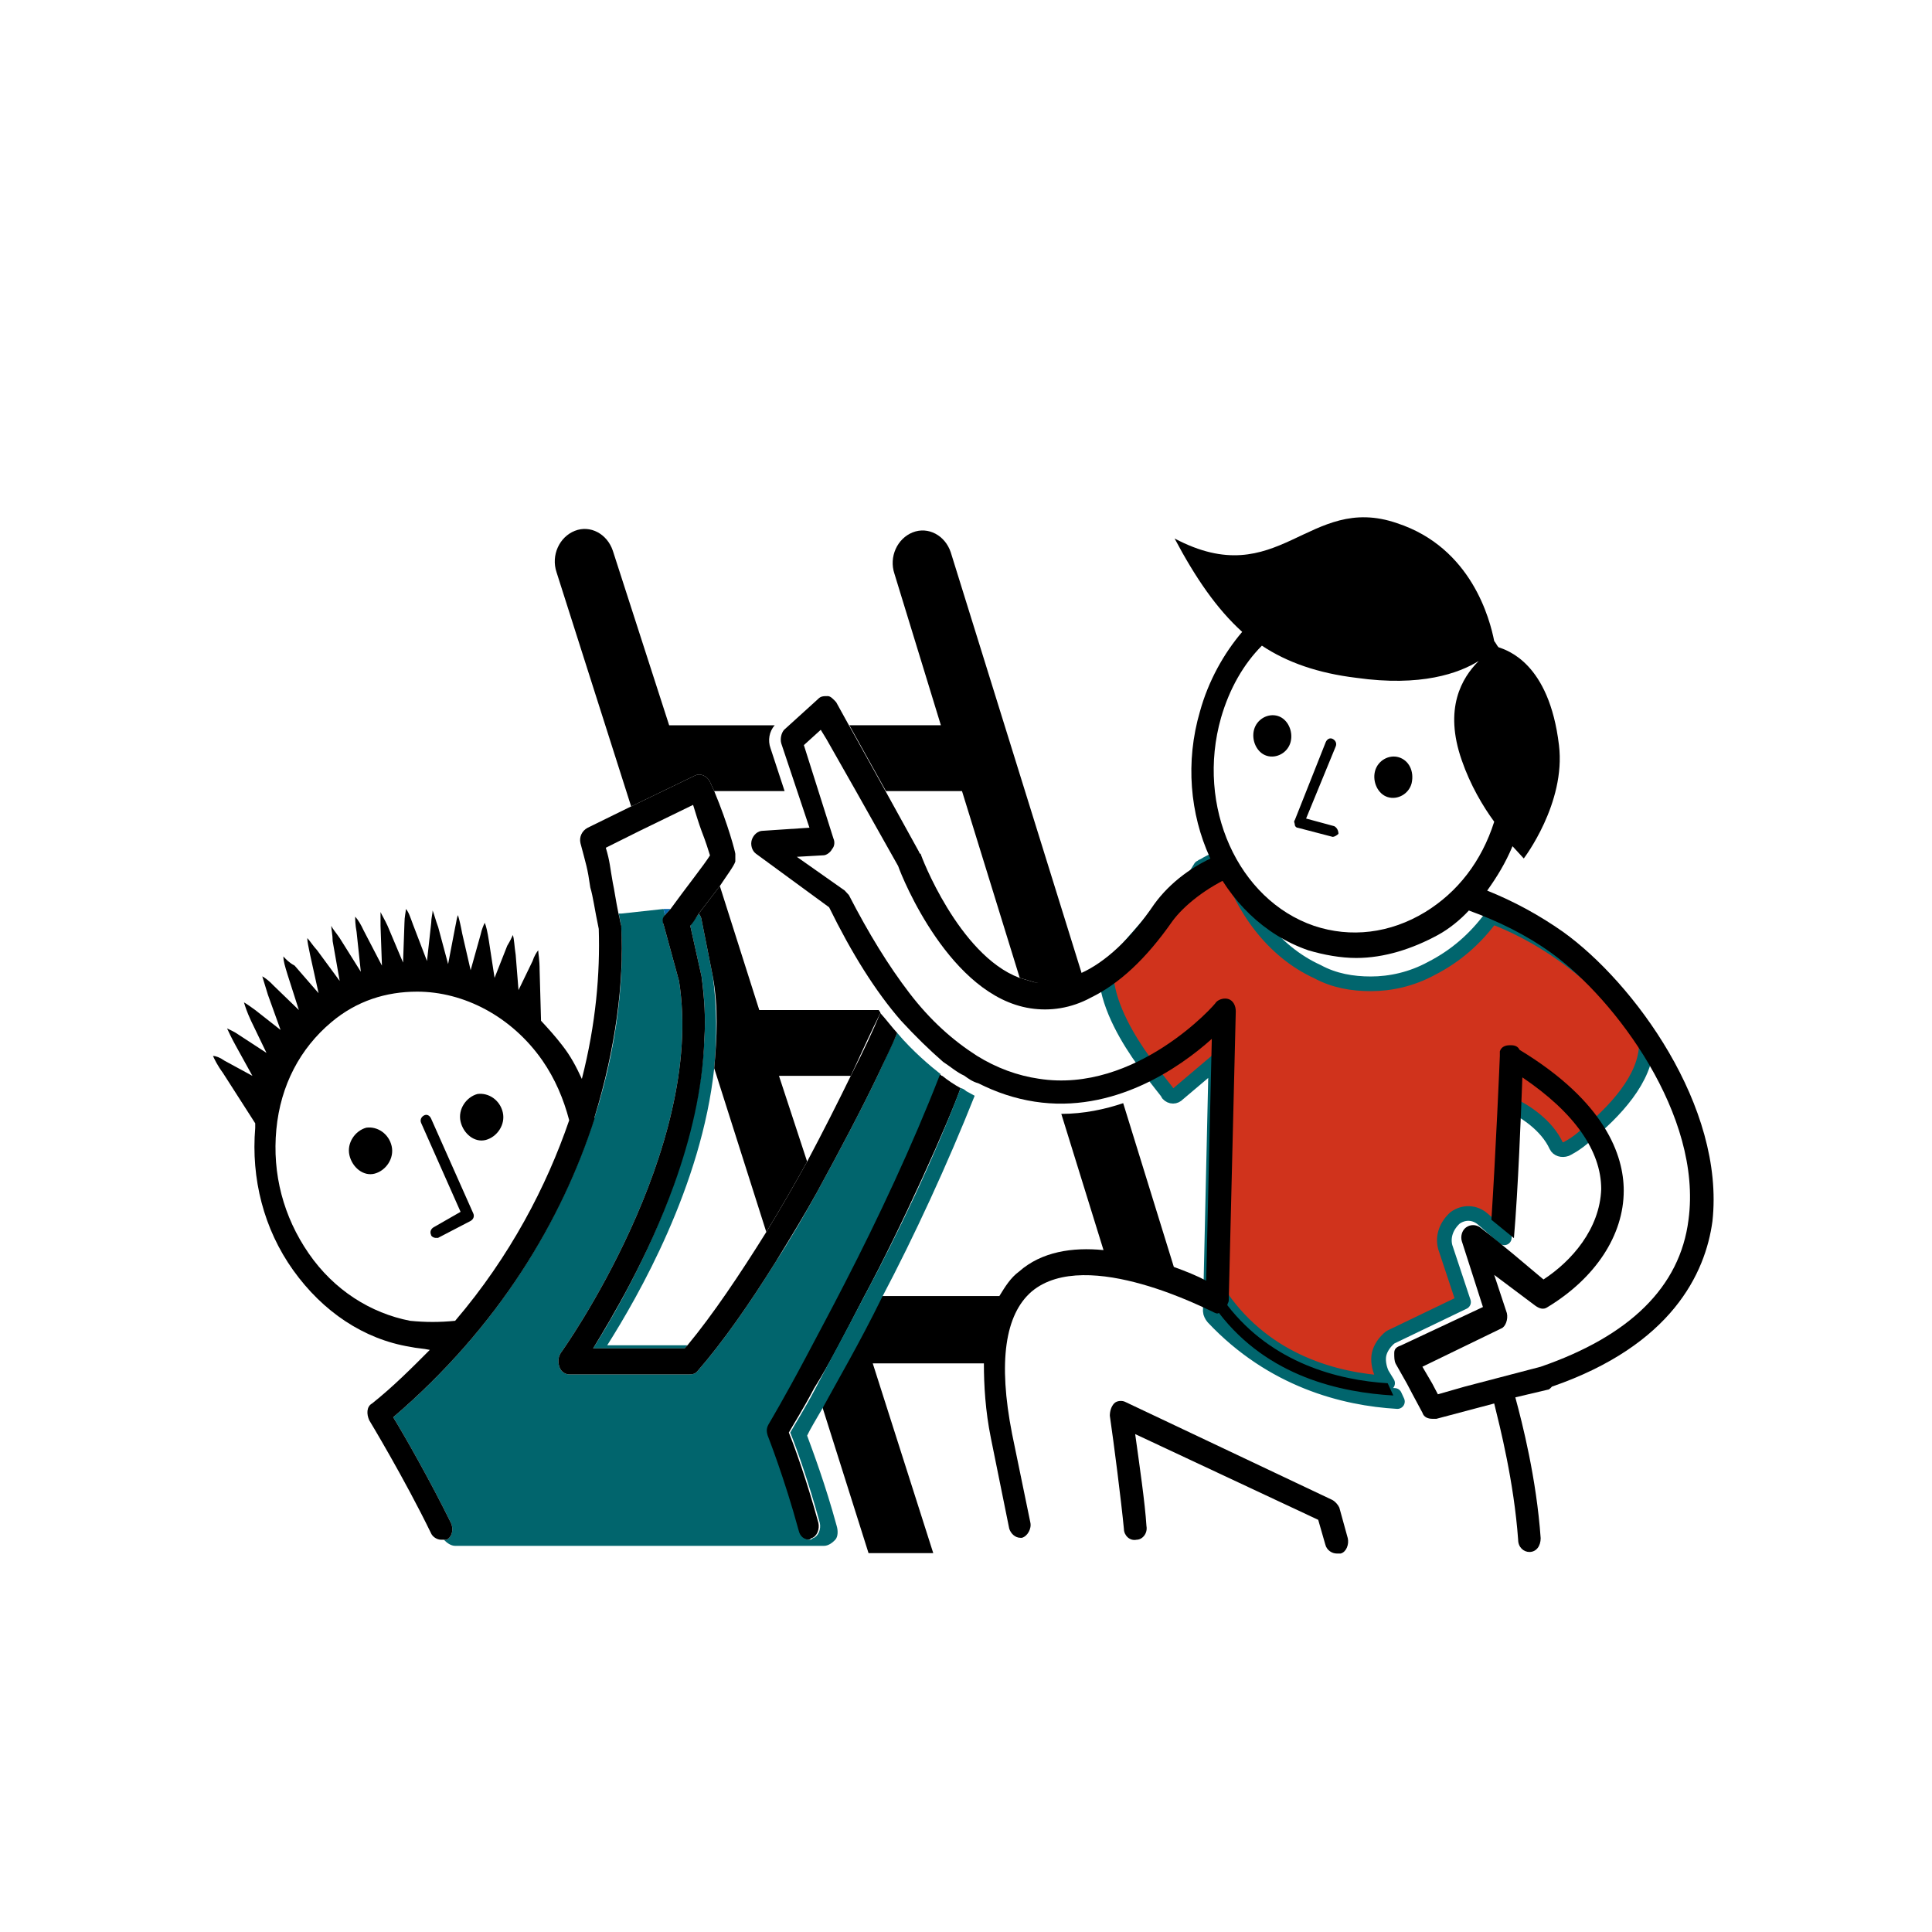
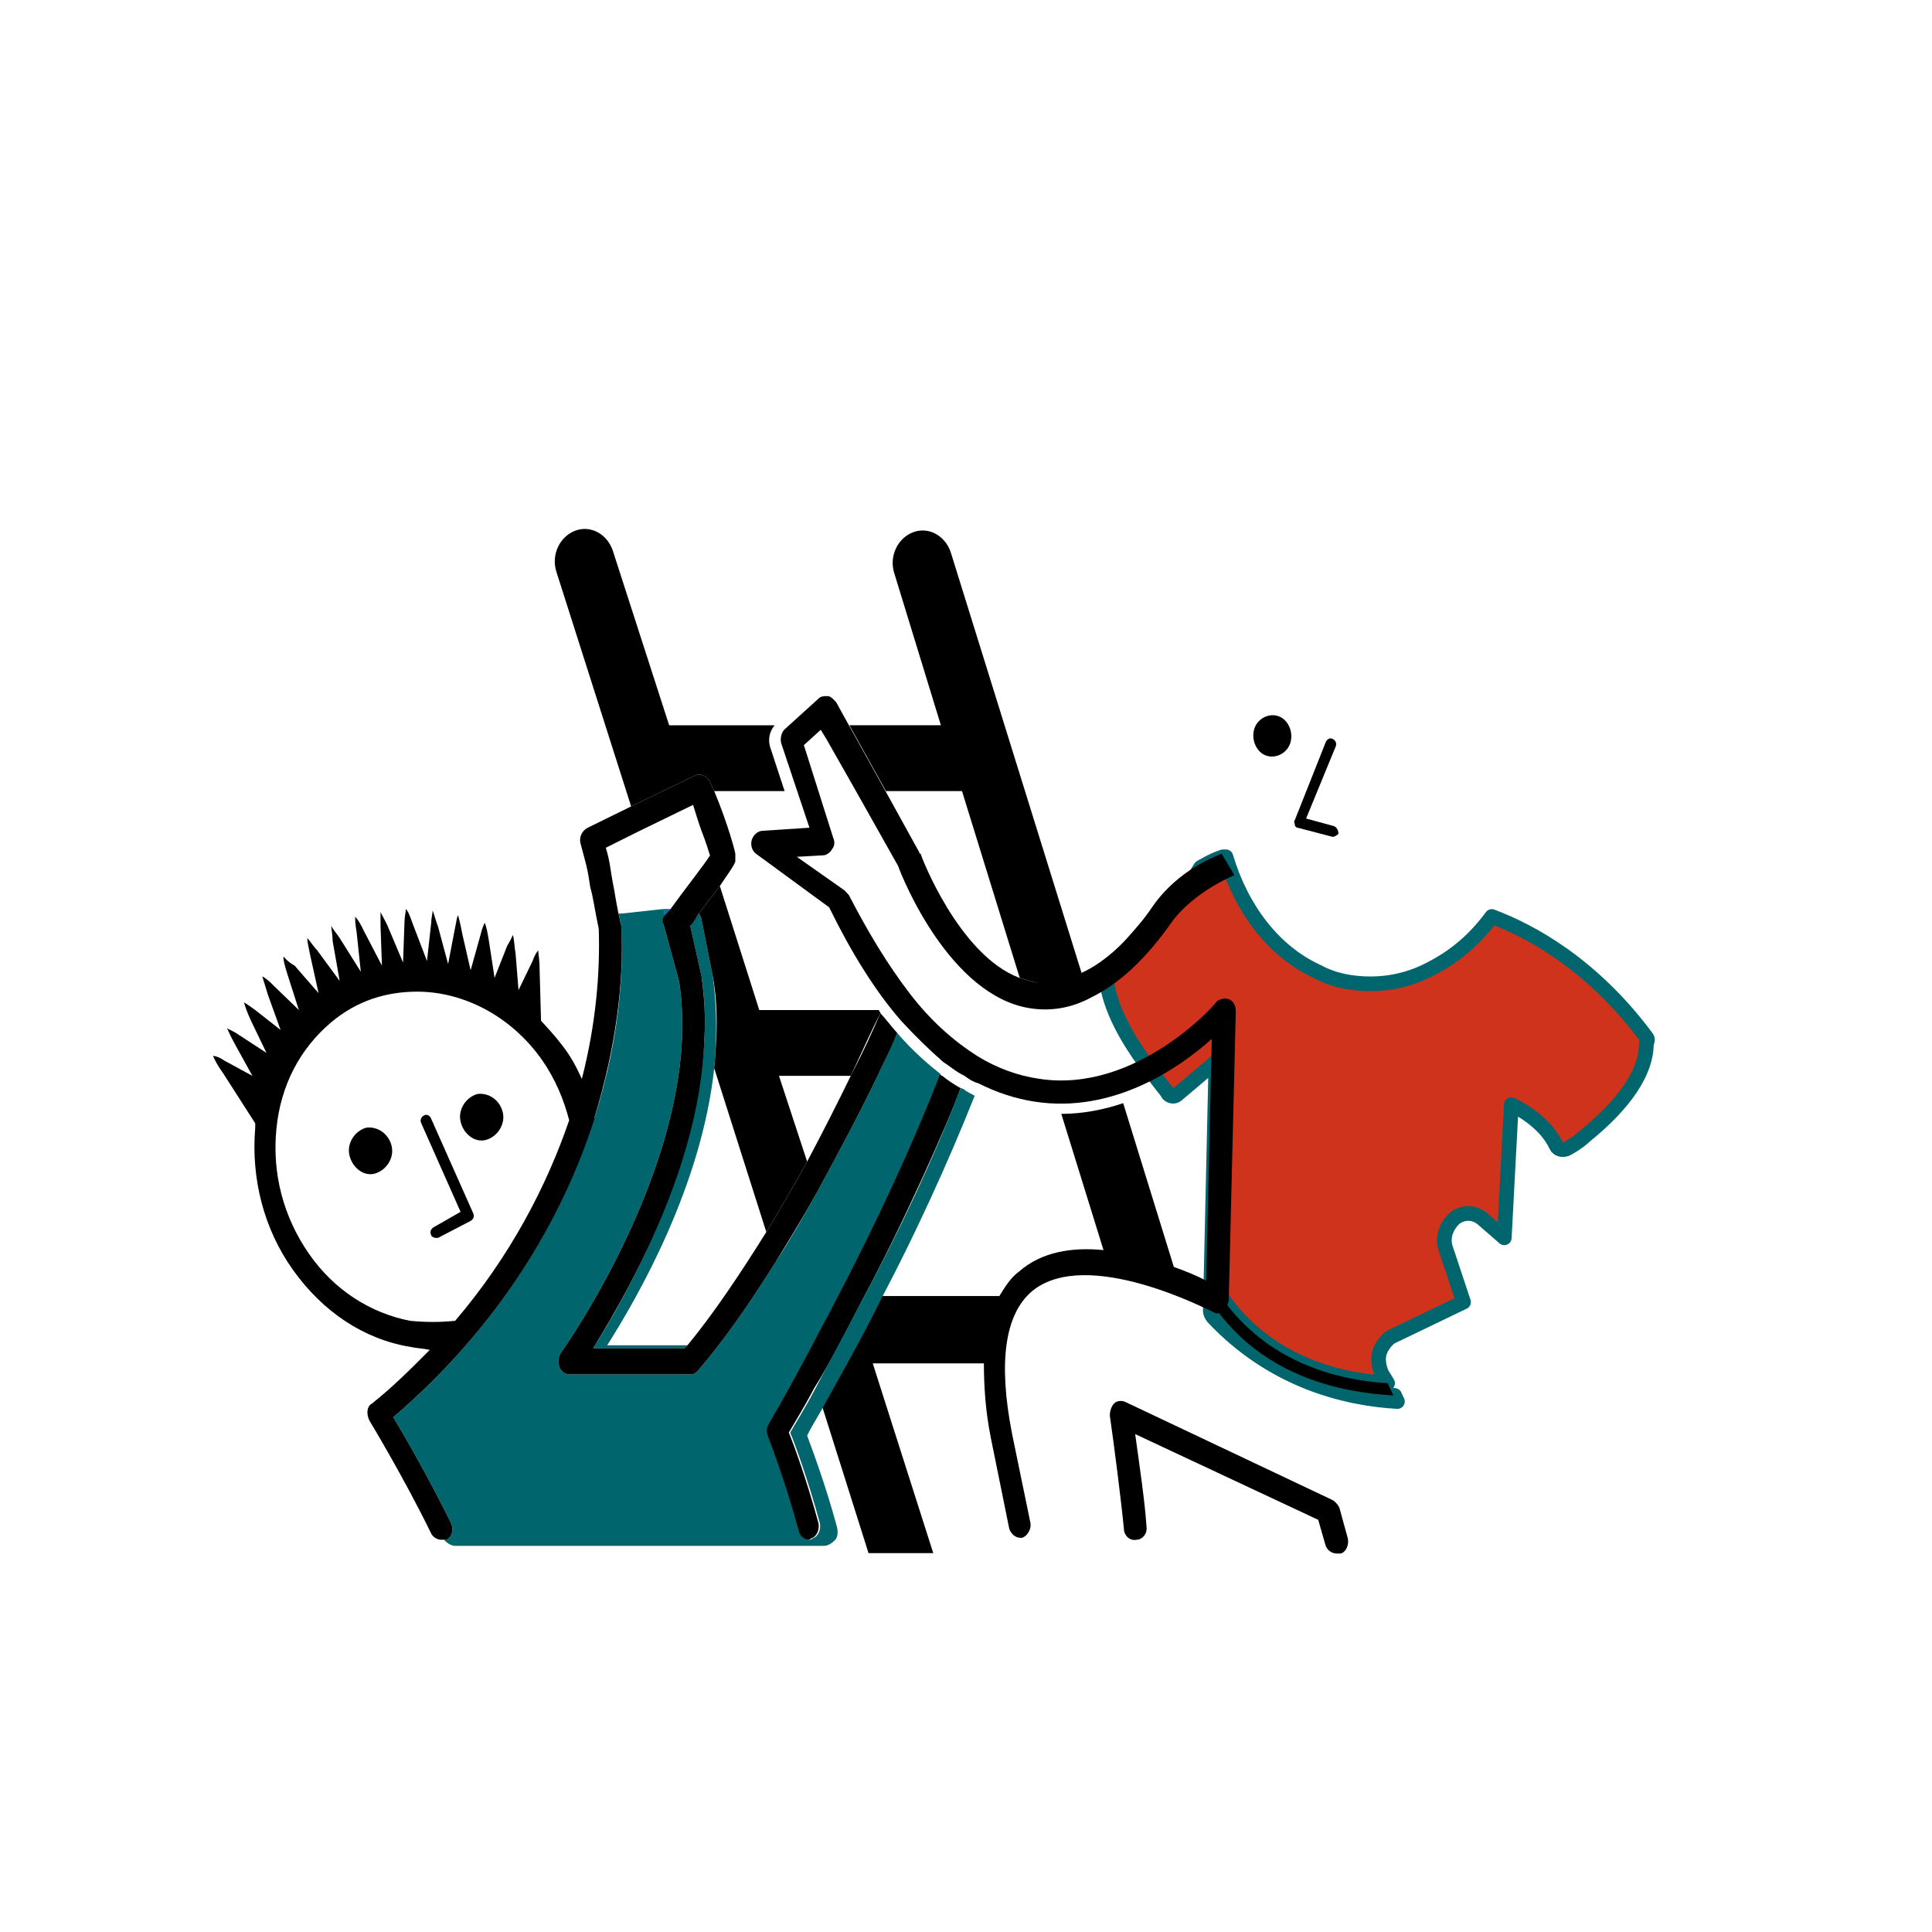
<svg xmlns="http://www.w3.org/2000/svg" xmlns:ns1="http://sodipodi.sourceforge.net/DTD/sodipodi-0.dtd" xmlns:ns2="http://www.inkscape.org/namespaces/inkscape" version="1.1" id="Ebene_1" x="0px" y="0px" viewBox="0 0 66 66" xml:space="preserve" ns1:docname="Personal-Coaching-4a.svg" ns2:version="0.92.4 (5da689c313, 2019-01-14)" width="66" height="66" ns2:export-filename="Personal-Coaching-4a.svg" ns2:export-xdpi="106.775" ns2:export-ydpi="106.775">
  <defs id="defs4257" />
  <ns1:namedview pagecolor="#ffffff" bordercolor="#666666" borderopacity="1" objecttolerance="10" gridtolerance="10" guidetolerance="10" ns2:pageopacity="0" ns2:pageshadow="2" ns2:window-width="1920" ns2:window-height="1027" id="namedview4255" showgrid="false" ns2:zoom="3.952738" ns2:cx="6.699811" ns2:cy="31.289625" ns2:window-x="1912" ns2:window-y="-8" ns2:window-maximized="1" ns2:current-layer="Ebene_1" ns2:pagecheckerboard="true" ns2:showpageshadow="2" ns2:deskcolor="#d1d1d1" />
  <style type="text/css" id="style4167">
	.st0{fill:#0667AC;}
	.st1{fill:#0667AC;stroke:#0667AC;stroke-width:0.833;stroke-linecap:round;stroke-linejoin:round;stroke-miterlimit:10;}
	.st2{fill:#D0331C;}
	.st3{fill:#010101;}
</style>
  <g transform="matrix(0.894,0,0,0.894,4.213,6.76)" id="g4058">
    <g transform="matrix(0.538,0,0,0.585,2.888,11.553)" id="g3475">
      <g id="g3473">
        <path ns2:connector-curvature="0" id="path3471" d="m 80.8,68.8 c -0.3,0 -0.7,-0.2 -0.8,-0.6 L 79.5,66.6 66.5,61 c 0.3,2 0.7,4.5 0.8,6 0.1,0.5 -0.3,0.9 -0.7,0.9 -0.5,0.1 -0.9,-0.3 -0.9,-0.7 -0.2,-1.9 -0.7,-5.5 -1,-7.4 0,-0.3 0.1,-0.6 0.3,-0.8 0.2,-0.2 0.6,-0.2 0.8,-0.1 l 14.7,6.4 c 0.2,0.1 0.4,0.3 0.5,0.5 l 0.6,2 c 0.1,0.4 -0.1,0.9 -0.5,1 -0.1,0 -0.2,0 -0.3,0 z" />
      </g>
    </g>
    <g transform="matrix(0.538,0,0,0.585,2.888,11.553)" id="g3483">
      <path ns2:connector-curvature="0" id="path3477" d="m 36.3,18.4 c 0.1,0.2 0.2,0.4 0.3,0.6 h 5 l -1,-2.8 c -0.2,-0.5 -0.1,-1.1 0.3,-1.5 H 33.4 L 29.4,3.3 C 29,2.2 27.8,1.6 26.7,2 25.6,2.4 25,3.6 25.4,4.7 l 5.3,15.3 4.5,-2 c 0.4,-0.2 0.9,0 1.1,0.4 z" />
      <path style="fill:#0667ac" ns2:connector-curvature="0" id="path3479" d="M 33.5,26.7 H 33 l 0.1,0.4 c 0,0 0,0 0.1,-0.1 0.1,-0.1 0.2,-0.2 0.3,-0.3 z" class="st0" />
      <path style="fill:#01656d;fill-opacity:1" ns2:connector-curvature="0" id="path3481" d="m 35.9,35.2 c -0.4,8.5 -5.7,17 -7.9,20.2 h 6.5 c 0.1,-0.1 0.1,-0.1 0.2,-0.2 H 29 c 2.2,-3.2 6.7,-10.4 7.6,-18.1 0.2,-2 0.2,-4 -0.1,-6 l -0.8,-3.7 c 0,-0.1 -0.1,-0.3 -0.2,-0.4 -0.2,0.3 -0.5,0.6 -0.6,0.8 l 0.8,3.3 c 0.2,1.3 0.3,2.7 0.2,4.1 z" class="st0" />
    </g>
    <path style="stroke-width:0.561" ns2:connector-curvature="0" id="path3485" d="m 44.604,20.792 c -0.108,0.409 -0.538,0.643 -0.914,0.526 -0.376,-0.117 -0.591,-0.585 -0.484,-0.994 0.108,-0.409 0.538,-0.643 0.914,-0.526 0.376,0.117 0.591,0.585 0.484,0.994 z" />
-     <path style="stroke-width:0.561" ns2:connector-curvature="0" id="path3487" d="m 49.228,22.371 c -0.108,0.409 -0.538,0.643 -0.914,0.526 -0.376,-0.117 -0.591,-0.585 -0.484,-0.994 0.108,-0.409 0.538,-0.643 0.914,-0.526 0.376,0.117 0.591,0.526 0.484,0.994 z" />
    <path style="stroke-width:0.561" ns2:connector-curvature="0" id="path3489" d="m 46.217,24.418 c -0.054,0 -0.054,0 0,0 l -1.344,-0.351 c -0.054,0 -0.108,-0.058 -0.108,-0.117 0,-0.058 -0.054,-0.117 0,-0.175 l 1.183,-2.982 c 0.054,-0.117 0.161,-0.175 0.269,-0.117 0.108,0.058 0.161,0.175 0.108,0.292 l -1.129,2.748 1.075,0.292 c 0.108,0.058 0.161,0.175 0.161,0.292 -0.054,0.058 -0.161,0.117 -0.215,0.117 z" />
    <g transform="matrix(0.538,0,0,0.585,2.888,11.553)" id="g3499">
      <g id="g3497">
        <path ns2:connector-curvature="0" id="path3491" d="m 54.2,19 4.1,12.2 c 0.4,0.1 0.7,0.2 1.1,0.3 1.1,0.2 2.2,0 3.3,-0.6 L 53.4,3.4 C 53,2.3 51.8,1.7 50.7,2.1 49.6,2.5 49,3.7 49.4,4.8 l 3.3,9.9 h -6.5 l 2.6,4.3 z" />
        <g id="g3495">
          <path ns2:connector-curvature="0" id="path3493" d="m 47.2,52.1 c 2.7,-4.6 6.1,-11.6 6.9,-13.7 -0.4,-0.2 -0.9,-0.5 -1.3,-0.8 -0.1,0 -0.1,-0.1 -0.2,-0.1 0,0 0,0.1 -0.1,0.1 -2.1,4.9 -4.4,9.4 -6.7,13.5 -1,1.8 -2,3.5 -2.8,4.9 -1.6,2.6 -2.6,4.3 -2.6,4.3 -0.2,0.3 -0.2,0.5 -0.1,0.8 0,0 1.2,2.8 2.2,6.2 0.1,0.4 0.4,0.6 0.8,0.6 0,0 0.1,0 0.2,-0.1 0.4,-0.1 0.6,-0.6 0.5,-1 -0.8,-2.7 -1.7,-5 -2.1,-5.9 0.3,-0.5 1,-1.5 1.8,-2.9 1.1,-1.6 2.2,-3.6 3.5,-5.9 z" />
        </g>
      </g>
    </g>
    <path style="fill:#d0331c;stroke:#01656d;stroke-width:0.561;stroke-linecap:round;stroke-linejoin:round;stroke-miterlimit:10;stroke-opacity:1" ns2:connector-curvature="0" id="path3501" d="m 58.205,32.079 c -2.043,-2.748 -4.354,-4.035 -5.913,-4.62 -0.645,0.877 -1.398,1.52 -2.312,1.988 -0.753,0.409 -1.559,0.585 -2.312,0.585 -0.699,0 -1.398,-0.117 -2.043,-0.468 -1.667,-0.76 -2.903,-2.398 -3.494,-4.386 -0.054,0 -0.054,0 -0.108,0 0,0 -0.376,0.117 -0.753,0.351 -0.054,0 -0.054,0.058 -0.108,0.058 -0.108,0.175 -0.215,0.351 -0.323,0.526 -0.269,0.175 -0.538,0.409 -0.753,0.643 -0.699,0.76 -2.312,2.632 -2.312,2.632 0,0 0,0 0,0.058 -0.054,0 -0.054,0.058 -0.108,0.058 -0.108,0.058 -0.108,0.175 -0.108,0.292 0.108,1.17 0.86,2.398 1.451,3.216 0.484,0.702 0.914,1.17 0.914,1.228 0.108,0.117 0.269,0.117 0.376,0 l 1.451,-1.228 -0.215,9.532 c 0,0.058 0.054,0.175 0.108,0.234 2.258,2.398 5,3.099 7.042,3.216 l -0.108,-0.234 c -2.097,-0.058 -5.053,-0.76 -6.935,-3.45 -0.054,-0.117 -0.054,-0.292 0.054,-0.351 0.108,-0.058 0.215,-0.058 0.269,0.058 1.72,2.456 4.354,3.158 6.344,3.275 l -0.215,-0.351 c -0.108,-0.234 -0.161,-0.526 -0.108,-0.76 0.054,-0.234 0.215,-0.468 0.43,-0.643 l 2.795,-1.345 -0.699,-2.105 c -0.108,-0.409 0.054,-0.819 0.376,-1.111 0.323,-0.234 0.753,-0.234 1.075,0.058 l 0.806,0.702 0.269,-5.088 c 0.484,0.234 1.344,0.76 1.72,1.579 0.054,0.117 0.215,0.175 0.376,0.117 0,0 0.376,-0.175 0.753,-0.526 1.075,-0.877 2.312,-2.164 2.312,-3.509 0.054,-0.117 0.054,-0.175 0,-0.234 z" class="st1" />
    <path style="stroke-width:0.561" ns2:connector-curvature="0" id="path3469" d="m 11.919,39.739 c -0.054,0 -0.161,-0.058 -0.161,-0.117 -0.054,-0.117 0,-0.234 0.108,-0.292 l 1.021,-0.585 -1.505,-3.392 c -0.054,-0.117 0,-0.234 0.108,-0.292 0.108,-0.058 0.215,0 0.269,0.117 l 1.613,3.626 c 0.054,0.117 0,0.234 -0.108,0.292 l -1.236,0.643 c -0.054,0 -0.054,0 -0.108,0 z" />
    <path style="stroke-width:0.561" ns2:connector-curvature="0" id="path3467" d="m 14.5,34.944 c 0.108,0.468 -0.215,0.936 -0.645,1.053 -0.43,0.117 -0.86,-0.234 -0.968,-0.702 -0.108,-0.468 0.215,-0.936 0.645,-1.053 0.43,-0.058 0.86,0.234 0.968,0.702 z" />
    <path style="stroke-width:0.561" ns2:connector-curvature="0" id="path3465" d="m 10.253,36.231 c 0.108,0.468 -0.215,0.936 -0.645,1.053 -0.43,0.117 -0.86,-0.234 -0.968,-0.702 -0.108,-0.468 0.215,-0.936 0.645,-1.053 0.43,-0.058 0.86,0.234 0.968,0.702 z" />
    <g transform="matrix(0.538,0,0,0.585,2.888,11.553)" id="g3505">
-       <path ns2:connector-curvature="0" id="path3503" d="m 96.9,28.2 c -1.7,-1.1 -3.5,-2 -5.4,-2.7 0.7,-0.9 1.3,-1.8 1.8,-2.9 0.5,0.5 0.8,0.8 0.8,0.8 0,0 3,-3.6 2.5,-7.4 C 95.9,10.6 92.9,9.8 92.3,9.6 92.2,9.5 92.1,9.3 92,9.2 91.7,7.8 90.4,3.1 85.1,1.5 c -6.3,-2 -8.4,4.6 -15.8,1 1.5,2.6 3,4.6 4.8,6.1 -1.3,1.4 -2.4,3.2 -3,5.2 -2.1,6.6 1.4,13.6 7.7,15.6 1.1,0.3 2.3,0.5 3.4,0.5 2,0 4,-0.6 5.8,-1.5 0.8,-0.4 1.6,-1 2.2,-1.6 2.1,0.7 4.1,1.6 5.9,2.8 4.5,3 10.7,10.6 9.7,17.4 -0.6,4.4 -4.2,7.6 -10.5,9.6 l -5.4,1.3 -1.9,0.5 -0.4,-0.7 -0.7,-1.1 5.6,-2.5 c 0.3,-0.1 0.5,-0.6 0.4,-1 l -0.9,-2.5 2.9,2 c 0.3,0.2 0.6,0.3 0.9,0.1 3.4,-1.9 5.4,-4.7 5.4,-7.6 0,-2.3 -1.3,-5.8 -7.4,-9.2 -0.1,-0.2 -0.3,-0.3 -0.6,-0.3 0,0 0,0 -0.1,0 -0.3,0 -0.6,0.1 -0.7,0.4 0,0 0,0 0,0 0,0 0,0.1 0,0.1 0,0.1 0,0.1 0,0.2 0,0 0,0 0,0 0,0.1 -0.3,6.5 -0.6,10.7 l 1.6,1.2 c 0.3,-3.2 0.5,-8.1 0.6,-10.5 3.7,2.3 5.6,4.8 5.6,7.3 -0.1,2.6 -2.1,4.7 -4.1,5.9 0,0 -2.2,-1.7 -2.2,-1.7 L 91.7,48 c 0,0 -0.7,-0.5 -0.7,-0.5 -0.3,-0.2 -0.7,-0.2 -1,0 -0.3,0.2 -0.4,0.6 -0.3,0.9 l 1.5,4.3 -5.8,2.5 c -0.3,0.1 -0.5,0.2 -0.5,0.5 0,0.3 0,0.5 0.1,0.7 l 0.8,1.3 0.4,0.7 0.7,1.2 c 0.1,0.3 0.4,0.4 0.7,0.4 0.1,0 0.1,0 0.3,0 L 92,59 c 0.4,1.5 1.4,5.1 1.7,8.9 0,0.5 0.4,0.8 0.8,0.8 0.5,0 0.8,-0.4 0.8,-0.9 C 95,63.9 94,60.3 93.5,58.6 l 2.3,-0.5 c 0.1,0 0.2,-0.1 0.3,-0.2 8.5,-2.7 10.9,-7.4 11.4,-10.8 0.9,-7.5 -5.6,-15.6 -10.6,-18.9 z m -9.8,-1.3 c -2.5,1.4 -5.3,1.7 -7.9,0.9 -5.4,-1.7 -8.4,-7.8 -6.6,-13.6 0.6,-1.9 1.6,-3.5 2.9,-4.7 1.8,1.1 4,1.8 6.7,2.1 4.6,0.6 7.3,-0.3 8.7,-1.1 -1.2,1.1 -2.5,3.1 -1.2,6.5 0.6,1.6 1.5,3 2.3,4 -0.9,2.6 -2.6,4.6 -4.9,5.9 z" />
-     </g>
+       </g>
    <path style="stroke-width:0.561" ns2:connector-curvature="0" id="path3507" d="m 48.314,45.295 c -1.882,-0.117 -4.408,-0.76 -6.128,-2.982 0,-0.058 0.054,-0.117 0.054,-0.175 l 0.269,-11.052 c 0,-0.234 -0.108,-0.409 -0.269,-0.468 -0.161,-0.058 -0.376,0 -0.484,0.117 0,0.058 -3.064,3.509 -6.774,2.924 -0.806,-0.117 -1.613,-0.409 -2.365,-0.877 -0.914,-0.585 -1.774,-1.345 -2.58,-2.398 -0.806,-1.053 -1.559,-2.281 -2.312,-3.743 -0.054,-0.058 -0.108,-0.117 -0.161,-0.175 l -1.828,-1.287 1.021,-0.058 c 0.108,0 0.269,-0.117 0.323,-0.234 0.108,-0.117 0.108,-0.292 0.054,-0.409 l -1.129,-3.567 0.645,-0.585 0.215,0.351 1.129,1.988 1.613,2.865 c 0.161,0.468 1.989,4.971 5.053,5.438 0,0 0,0 0,0 0.753,0.117 1.559,0 2.312,-0.409 1.075,-0.526 2.097,-1.462 3.118,-2.924 0.43,-0.585 1.29,-1.287 2.365,-1.754 -0.161,-0.292 -0.323,-0.526 -0.484,-0.819 -1.075,0.409 -1.989,1.111 -2.58,1.93 -0.914,1.345 -1.882,2.222 -2.795,2.632 -0.591,0.292 -1.236,0.409 -1.774,0.351 -0.215,-0.058 -0.376,-0.117 -0.591,-0.175 -2.312,-0.877 -3.763,-4.678 -3.763,-4.737 -0.054,0 -0.054,-0.058 -0.054,-0.058 L 29.122,22.664 27.724,20.149 27.24,19.272 c -0.108,-0.117 -0.215,-0.234 -0.323,-0.234 -0.161,0 -0.269,0 -0.376,0.117 l -1.29,1.17 c -0.108,0.117 -0.161,0.351 -0.108,0.526 l 1.075,3.216 -1.774,0.117 c -0.215,0 -0.376,0.175 -0.43,0.351 -0.054,0.175 0,0.409 0.161,0.526 l 2.795,2.047 c 0.86,1.754 1.774,3.216 2.742,4.327 0.538,0.585 1.075,1.111 1.613,1.579 0.269,0.175 0.538,0.409 0.806,0.526 0.161,0.117 0.323,0.234 0.538,0.292 0.699,0.351 1.398,0.585 2.15,0.702 3.01,0.468 5.537,-1.287 6.774,-2.398 l -0.215,9.24 c -0.323,-0.175 -0.753,-0.351 -1.236,-0.526 l -1.935,-6.257 c -0.699,0.234 -1.505,0.409 -2.365,0.409 l 1.613,5.205 c -1.183,-0.117 -2.365,0.058 -3.226,0.819 -0.323,0.234 -0.538,0.585 -0.753,0.936 -1.667,0 -3.387,0 -4.516,0 -0.914,1.754 -1.72,3.216 -2.258,4.21 l 1.774,5.614 h 2.473 l -2.312,-7.251 h 4.247 c 0,0.819 0.054,1.813 0.269,2.865 l 0.699,3.45 c 0.054,0.175 0.215,0.351 0.43,0.351 h 0.054 c 0.215,-0.058 0.376,-0.351 0.323,-0.585 L 33.96,47.225 c -0.538,-2.748 -0.269,-4.561 0.753,-5.438 2.097,-1.754 6.827,0.76 6.881,0.76 0.108,0.058 0.215,0.117 0.269,0.058 1.882,2.456 4.677,3.041 6.666,3.158 z" />
    <g transform="matrix(0.538,0,0,0.585,2.888,11.553)" id="g3521">
      <path style="fill:#01656d;fill-opacity:1" ns2:connector-curvature="0" id="path3509" d="m 54.1,38.4 c -1.9,4.6 -4.5,9.6 -6.9,13.7 -1.3,2.3 -2.5,4.3 -3.4,5.9 -0.8,1.4 -1.5,2.4 -1.8,2.9 0.4,0.9 1.3,3.2 2.1,5.9 0.1,0.4 -0.1,0.9 -0.5,1 -0.1,0.1 -0.2,0.1 -0.2,0.1 -0.4,0 -0.7,-0.2 -0.8,-0.6 -1,-3.4 -2.2,-6.2 -2.2,-6.2 -0.1,-0.3 -0.1,-0.5 0.1,-0.8 0,0 1.1,-1.7 2.6,-4.3 0.8,-1.4 1.8,-3.1 2.8,-4.9 2.3,-4.1 4.8,-9 6.7,-13.5 0,0 0,-0.1 0.1,-0.1 -0.7,-0.5 -2,-1.5 -3.1,-2.7 -0.4,0.8 -0.9,1.8 -1.4,2.8 -1.2,2.3 -2.7,4.9 -4.3,7.6 -0.9,1.5 -1.9,3.1 -2.9,4.5 -1.9,2.8 -3.8,5.3 -5.6,7.2 -0.2,0.2 -0.4,0.2 -0.6,0.2 H 26.3 C 26,57.1 25.7,56.9 25.6,56.6 25.5,56.3 25.5,56 25.7,55.7 25.8,55.6 36,42.4 34.1,31.4 L 33,27.7 c -0.1,-0.3 0,-0.4 0.1,-0.6 L 33,26.7 30,27 c -0.1,0 -0.1,0 -0.2,0 0.1,0.2 0.1,0.5 0.2,0.8 v 0.1 c 0.5,9 -3.6,22.1 -16.2,32 0.8,1.2 2.6,4.1 4.1,6.9 0.2,0.4 0.1,0.9 -0.3,1.1 -0.1,0 -0.2,0 -0.2,0 0.2,0.2 0.5,0.4 0.8,0.4 h 26.2 c 0.3,0 0.6,-0.2 0.8,-0.4 0.2,-0.2 0.2,-0.6 0.1,-0.9 -0.8,-2.7 -1.7,-4.9 -2.1,-5.9 0.2,-0.4 0.6,-1 1.1,-1.8 1,-1.7 2.6,-4.2 4.2,-7.2 2.3,-4 4.7,-8.8 6.6,-13.2 0,0 -0.2,-0.1 -0.6,-0.3 -0.1,-0.1 -0.3,-0.2 -0.4,-0.2 z" class="st0" />
      <g id="g3519">
        <path ns1:nodetypes="cccccccsccccccscscccccccccccccccccscccccccccccccccccccccccccccccccccccccccccccccsccccccscccccscccccccccccccccccccscccsssccccccccsscsscsccc" ns2:connector-curvature="0" id="path3513-8" d="m 48.4,33.8 c -0.5,1.1 -1.2,2.5 -2.1,4.1 -0.9,1.7 -2,3.7 -3.1,5.6 -0.9,1.5 -1.9,3.1 -2.9,4.6 C 38.4,50.9 36.5,53.5 34.7,55.5 L 34.5,55.7 h -6.5 c 1.35,-2.025 3.905,-5.97 5.747,-10.681 1.16,-2.966 2.037,-6.235 2.153,-9.519 0.1,-1.4 0,-2.7 -0.2,-4.1 l -0.8,-3.3 c 0.2,-0.2 0.4,-0.5 0.6,-0.8 L 37,25.5 c 0.5,-0.7 1,-1.3 1.1,-1.6 v -0.5 c 0,-0.1 -0.5,-1.9 -1.5,-4.1 l -0.3,-0.6 c -0.2,-0.4 -0.7,-0.6 -1.1,-0.4 l -4.5,2 L 27.6,21.7 c -0.4,0.2 -0.6,0.6 -0.5,1 0.4,1.4 0.5,1.6 0.7,2.9 C 28,26.2 28.1,27 28.4,28.3 c 0.1,2.9 -0.2,6.2 -1.2,9.8 -0.4,-0.8 -0.8,-1.5 -1.4,-2.2 -0.5,-0.6 -1,-1.1 -1.5,-1.6 L 24.2,31 c 0,-0.7 -0.1,-1.1 -0.1,-1.3 -0.1,0.1 -0.3,0.4 -0.4,0.7 l -1,1.9 -0.2,-2.3 c -0.1,-0.6 -0.1,-1 -0.2,-1.3 -0.1,0.2 -0.2,0.4 -0.4,0.7 l -0.9,2.1 -0.4,-2.4 c -0.1,-0.6 -0.2,-1 -0.3,-1.2 -0.1,0.2 -0.2,0.4 -0.3,0.8 l -0.7,2.3 -0.6,-2.4 c -0.1,-0.5 -0.2,-0.9 -0.3,-1.2 -0.1,0.2 -0.1,0.4 -0.2,0.8 l -0.5,2.4 -0.7,-2.4 c -0.2,-0.5 -0.3,-0.9 -0.4,-1.1 0,0.2 -0.1,0.5 -0.1,0.8 L 16.2,30.4 15.2,28 c -0.2,-0.5 -0.3,-0.8 -0.5,-1 0,0.2 -0.1,0.5 -0.1,0.9 l -0.1,2.6 -1.1,-2.4 c -0.2,-0.4 -0.4,-0.7 -0.5,-0.9 v 0.9 l 0.1,2.6 -1.3,-2.3 c -0.2,-0.4 -0.4,-0.7 -0.6,-0.9 0,0.2 0,0.5 0.1,1 l 0.3,2.6 -1.5,-2.2 c -0.3,-0.4 -0.5,-0.6 -0.6,-0.8 0,0.2 0.1,0.6 0.1,1 l 0.5,2.6 -1.6,-2 c -0.3,-0.3 -0.5,-0.6 -0.7,-0.8 0,0.3 0.1,0.6 0.2,1.1 l 0.6,2.5 -1.7,-1.8 c -0.4,-0.2 -0.6,-0.4 -0.8,-0.6 0,0.3 0.1,0.6 0.3,1.2 l 0.8,2.3 L 5.3,32 C 5,31.7 4.7,31.5 4.5,31.4 L 4.9,32.6 5.8,34.9 4,33.6 C 3.7,33.4 3.4,33.2 3.2,33.1 c 0.1,0.3 0.2,0.6 0.5,1.2 l 1.1,2.1 -2,-1.2 C 2.5,35 2.2,34.9 2,34.8 2.1,35 2.3,35.4 2.6,35.9 l 1.2,2 -2,-1 C 1.5,36.7 1.2,36.6 1,36.6 1.1,36.8 1.3,37.2 1.7,37.7 L 4,41 v 0.3 c -0.3,3.3 0.6,6.6 2.7,9.3 2.1,2.7 5,4.5 8.3,5 0.5,0.1 0.9,0.1 1.4,0.2 C 15.1,57 13.8,58.2 12.3,59.3 c -0.4,0.2 -0.4,0.7 -0.2,1.1 0,0 2.5,3.8 4.4,7.4 0.1,0.2 0.4,0.4 0.7,0.4 h 0.2 0.2 C 18,68 18.1,67.5 17.9,67.1 16.4,64.3 14.6,61.4 13.8,60.2 21.3,54.3 25.8,47.3 28.1,40.7 v -0.1 0 C 29.6,36.1 30.2,31.8 30,28.2 v -0.1 c -0.1,-0.3 -0.1,-0.5 -0.2,-0.8 -0.2,-0.9 -0.3,-1.6 -0.4,-2 -0.2,-1 -0.2,-1.4 -0.5,-2.3 L 31.3,21.9 35.1,20.2 c 0.2,0.6 0.4,1.2 0.6,1.7 0.3,0.7 0.5,1.3 0.6,1.6 v 0 c -0.4,0.6 -1.7,2.1 -2.8,3.5 l -0.3,0.3 -0.1,0.1 c -0.2,0.2 -0.2,0.4 -0.1,0.6 l 1.1,3.7 c 1.9,11 -8.3,24.2 -8.4,24.3 -0.2,0.3 -0.2,0.6 -0.1,0.9 0.1,0.3 0.4,0.5 0.7,0.5 h 8.5 c 0.2,0 0.4,0 0.6,-0.2 1.8,-1.9 3.7,-4.4 5.6,-7.2 1,-1.5 2,-3 2.9,-4.5 1.6,-2.7 3.1,-5.3 4.3,-7.6 0.5,-1 1,-1.9 1.4,-2.8 v 0 C 49.2,34.7 48.8,34.2 48.4,33.8 Z m -32.9,-1.4 c -0.539,0.049 -4.951,-0.479 -7.051,2.806 -0.834,1.304 -3.481,2.624 -3.81,4.421 -0.534,2.922 1.528,6.224 1.18,6.192 -2.8,-0.5 3.78,6.08 1.98,3.68 -1.8,-2.4 -2.6,-5.2 -2.3,-8.1 0.3,-2.9 1.7,-5.3 3.9,-7 1.8,-1.4 3.9,-2 6.1,-2 3.3,0 6.7,1.6 8.9,4.5 0.9,1.2 -0.5,-4 -0.1,-2.6 -1.6,4.3 -4.9,-6.1 -8.8,-1.9 z" style="display:none;fill:#ffffff;stroke-width:1" />
        <path ns2:connector-curvature="0" id="path3511" d="m 35.7,27.4 0.8,3.7 c 0.4,2 0.3,4 0.1,6 l 3.7,10.7 c 1,-1.5 2,-3.1 2.9,-4.6 l -2,-5.6 h 5.1 c 0.8,-1.6 1.5,-3 2.1,-4.1 0,-0.1 -0.1,-0.1 -0.1,-0.2 H 39.8 L 37,25.2 c -0.5,0.6 -1,1.2 -1.5,1.8 0.1,0.1 0.2,0.3 0.2,0.4 z" />
        <path ns1:nodetypes="cccccccsccccccscscccccccccccccccccscccccccccccccccccccccccccccccccccccccccccccccsccccccscccccscccccccccccccccccccscccssscccccccccsscsccc" ns2:connector-curvature="0" id="path3513" d="m 48.4,33.5 c -0.5,1.1 -1.2,2.5 -2.1,4.1 -0.9,1.7 -2,3.7 -3.1,5.6 -0.9,1.5 -1.9,3.1 -2.9,4.6 -1.9,2.8 -3.8,5.4 -5.6,7.4 l -0.2,0.2 H 28 C 29.35,53.375 31.905,49.43 33.747,44.719 34.907,41.753 35.784,38.484 35.9,35.2 c 0.1,-1.4 0,-2.7 -0.2,-4.1 l -0.8,-3.3 c 0.2,-0.2 0.4,-0.5 0.6,-0.8 L 37,25.2 c 0.5,-0.7 1,-1.3 1.1,-1.6 V 23.1 C 38.1,23 37.6,21.2 36.6,19 L 36.3,18.4 C 36.1,18 35.6,17.8 35.2,18 l -4.5,2 -3.1,1.4 c -0.4,0.2 -0.6,0.6 -0.5,1 0.4,1.4 0.5,1.6 0.7,2.9 0.2,0.6 0.3,1.4 0.6,2.7 0.1,2.9 -0.2,6.2 -1.2,9.8 C 26.8,37 26.4,36.3 25.8,35.6 25.3,35 24.8,34.5 24.3,34 l -0.1,-3.3 c 0,-0.7 -0.1,-1.1 -0.1,-1.3 -0.1,0.1 -0.3,0.4 -0.4,0.7 l -1,1.9 -0.2,-2.3 c -0.1,-0.6 -0.1,-1 -0.2,-1.3 -0.1,0.2 -0.2,0.4 -0.4,0.7 L 21,31.2 20.6,28.8 c -0.1,-0.6 -0.2,-1 -0.3,-1.2 -0.1,0.2 -0.2,0.4 -0.3,0.8 l -0.7,2.3 -0.6,-2.4 c -0.1,-0.5 -0.2,-0.9 -0.3,-1.2 -0.1,0.2 -0.1,0.4 -0.2,0.8 L 17.7,30.3 17,27.9 c -0.2,-0.5 -0.3,-0.9 -0.4,-1.1 0,0.2 -0.1,0.5 -0.1,0.8 l -0.3,2.5 -1,-2.4 c -0.2,-0.5 -0.3,-0.8 -0.5,-1 0,0.2 -0.1,0.5 -0.1,0.9 l -0.1,2.6 -1.1,-2.4 C 13.2,27.4 13,27.1 12.9,26.9 v 0.9 l 0.1,2.6 -1.3,-2.3 c -0.2,-0.4 -0.4,-0.7 -0.6,-0.9 0,0.2 0,0.5 0.1,1 L 11.5,30.8 10,28.6 C 9.7,28.2 9.5,28 9.4,27.8 c 0,0.2 0.1,0.6 0.1,1 l 0.5,2.6 -1.6,-2 C 8.1,29.1 7.9,28.8 7.7,28.6 c 0,0.3 0.1,0.6 0.2,1.1 L 8.5,32.2 6.8,30.4 C 6.4,30.2 6.2,30 6,29.8 6,30.1 6.1,30.4 6.3,31 L 7.1,33.3 5.3,31.7 C 5,31.4 4.7,31.2 4.5,31.1 L 4.9,32.3 5.8,34.6 4,33.3 C 3.7,33.1 3.4,32.9 3.2,32.8 3.3,33.1 3.4,33.4 3.7,34 l 1.1,2.1 -2,-1.2 C 2.5,34.7 2.2,34.6 2,34.5 c 0.1,0.2 0.3,0.6 0.6,1.1 l 1.2,2 -2,-1 C 1.5,36.4 1.2,36.3 1,36.3 c 0.1,0.2 0.3,0.6 0.7,1.1 L 4,40.7 V 41 c -0.3,3.3 0.6,6.6 2.7,9.3 2.1,2.7 5,4.5 8.3,5 0.5,0.1 0.9,0.1 1.4,0.2 -1.3,1.2 -2.6,2.4 -4.1,3.5 -0.4,0.2 -0.4,0.7 -0.2,1.1 0,0 2.5,3.8 4.4,7.4 0.1,0.2 0.4,0.4 0.7,0.4 h 0.2 0.2 C 18,67.7 18.1,67.2 17.9,66.8 16.4,64 14.6,61.1 13.8,59.9 21.3,54 25.8,47 28.1,40.4 v -0.1 0 C 29.6,35.8 30.2,31.5 30,27.9 V 27.8 C 29.9,27.5 29.9,27.3 29.8,27 29.6,26.1 29.5,25.4 29.4,25 29.2,24 29.2,23.6 28.9,22.7 l 2.4,-1.1 3.8,-1.7 c 0.2,0.6 0.4,1.2 0.6,1.7 0.3,0.7 0.5,1.3 0.6,1.6 v 0 c -0.4,0.6 -1.7,2.1 -2.8,3.5 l -0.3,0.3 -0.1,0.1 c -0.2,0.2 -0.2,0.4 -0.1,0.6 l 1.1,3.7 c 1.9,11 -8.3,24.2 -8.4,24.3 -0.2,0.3 -0.2,0.6 -0.1,0.9 0.1,0.3 0.4,0.5 0.7,0.5 h 8.5 c 0.2,0 0.4,0 0.6,-0.2 1.8,-1.9 3.7,-4.4 5.6,-7.2 1,-1.5 2,-3 2.9,-4.5 1.6,-2.7 3.1,-5.3 4.3,-7.6 0.5,-1 1,-1.9 1.4,-2.8 v 0 C 49.2,34.4 48.8,33.9 48.4,33.5 Z M 18.2,53.6 c -1.1,0.1 -2.1,0.1 -3.2,0 C 12.2,53.1 9.6,51.6 7.8,49.2 6,46.8 5.2,44 5.5,41.1 c 0.3,-2.9 1.7,-5.3 3.9,-7 1.8,-1.4 3.9,-2 6.1,-2 3.3,0 6.7,1.6 8.9,4.5 0.9,1.2 1.5,2.5 1.9,3.9 -1.6,4.3 -4.2,8.9 -8.1,13.1 z" />
        <path ns2:connector-curvature="0" id="path3515" d="m 50.2,33.5 c 0.2,-0.4 0,-0.9 -0.4,-1.1 -0.1,0 -0.2,0 -0.2,-0.1 -0.3,0 -0.6,0.1 -0.8,0.4 0.1,0.2 0.5,0.6 1.2,1.3 0,-0.1 0.1,-0.3 0.2,-0.5 z" />
-         <path ns2:connector-curvature="0" id="path3517" d="m 48.4,33.5 c 0,-0.1 -0.1,-0.1 -0.1,-0.2 0,0.1 0,0.1 0.1,0.2 0,0 0,0 0,0 z" />
      </g>
    </g>
  </g>
</svg>